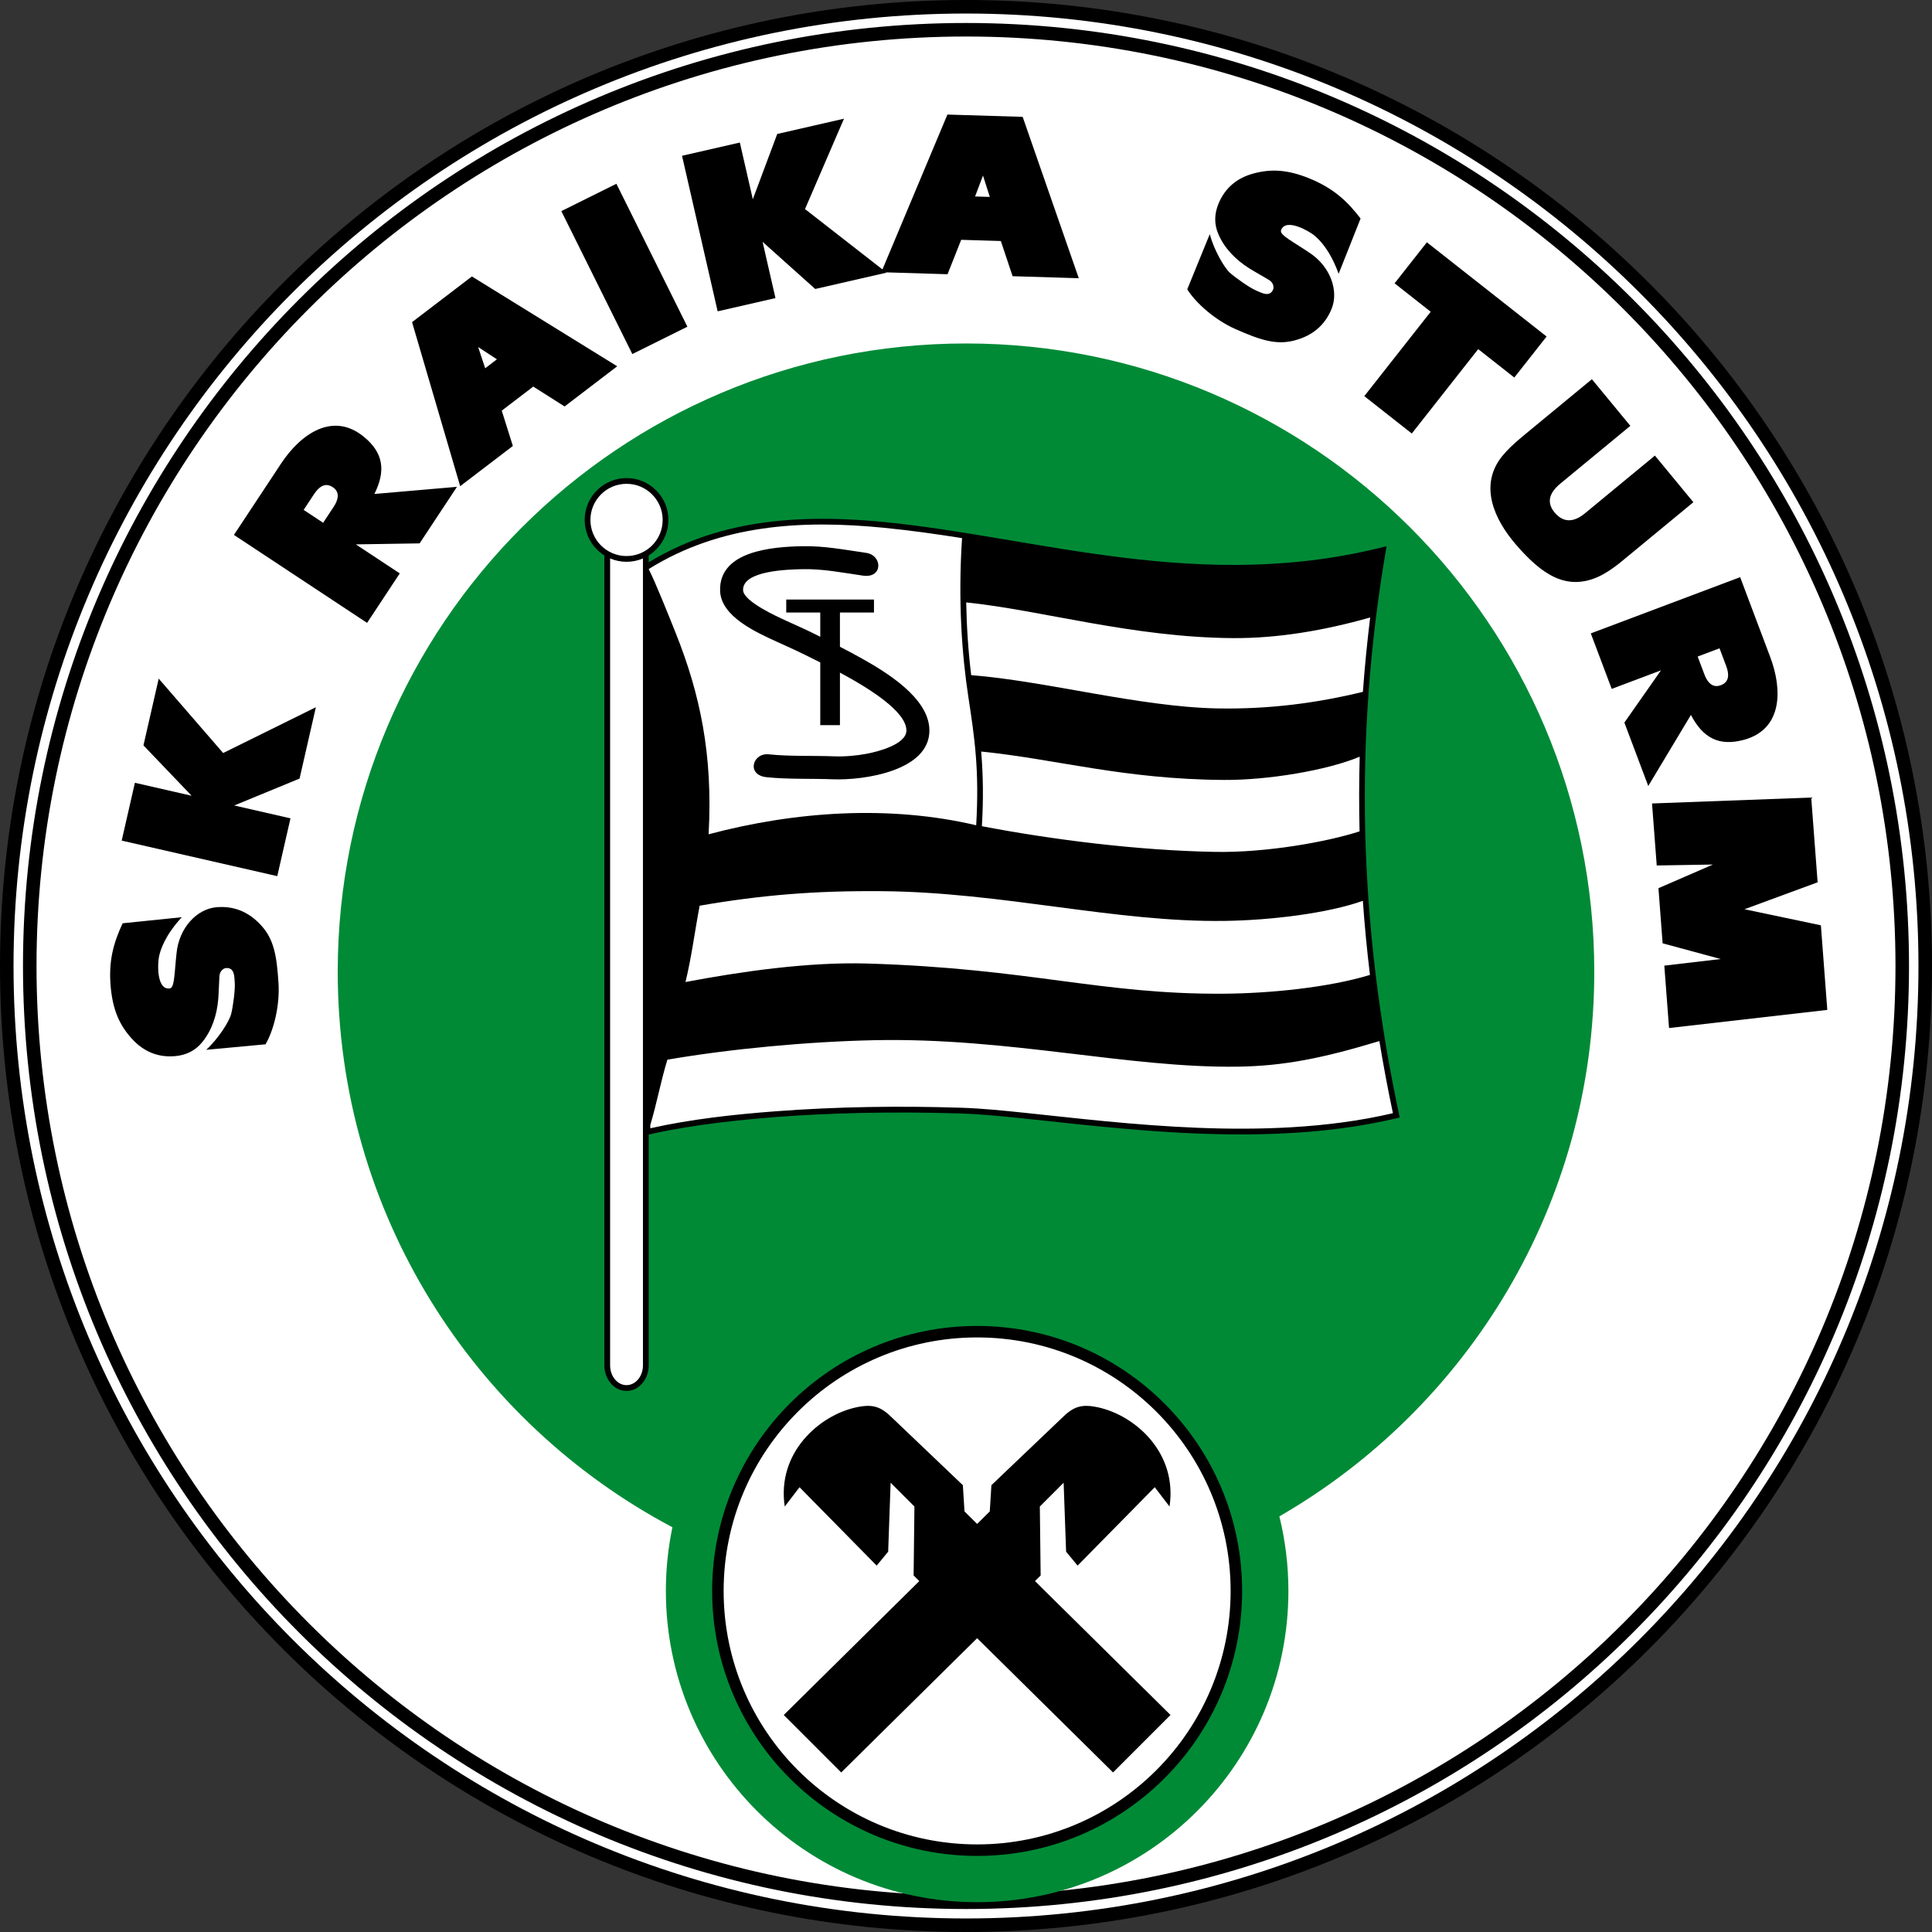
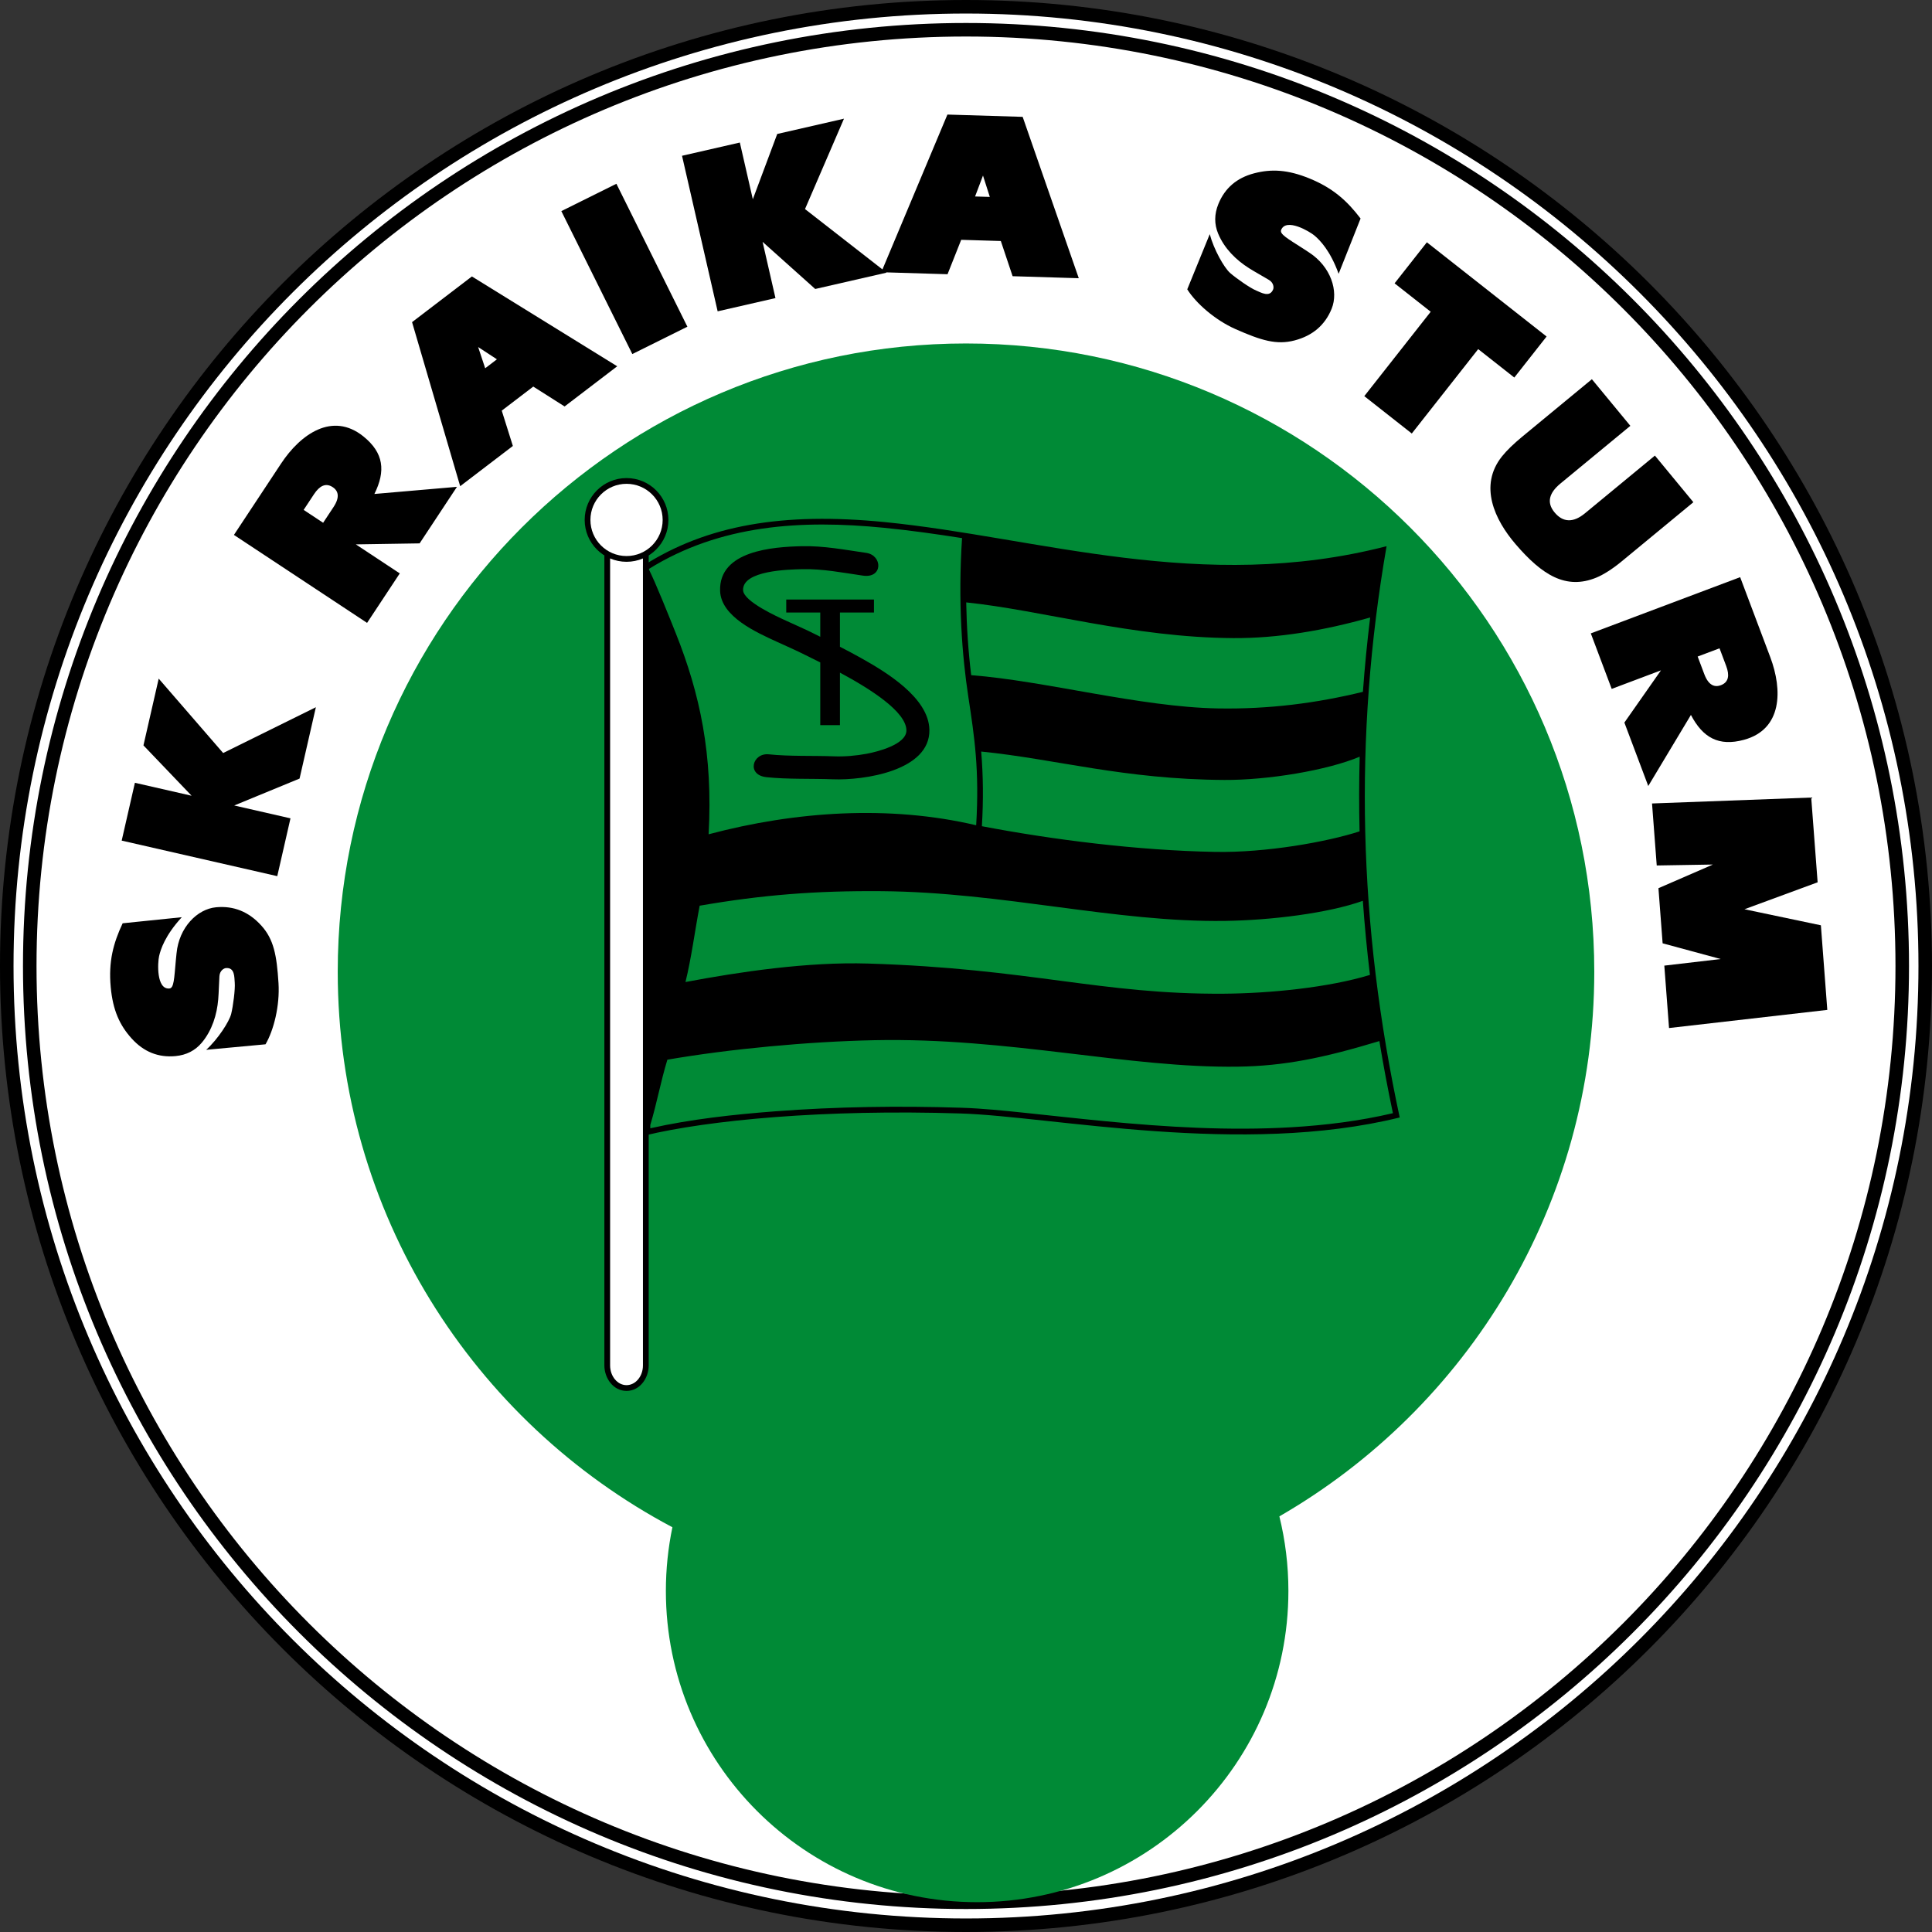
<svg xmlns="http://www.w3.org/2000/svg" version="1.0" width="570.929" height="570.929" viewBox="0 0 570.929 570.929" id="Ebene_1" xml:space="preserve">
  <rect x="0" y="0" width="570.929" height="570.929" fill="#333333" stroke="none" />
  <defs id="defs56" />
  <path d="M 285.464,2 C 441.99,2 568.929,128.938 568.929,285.465 C 568.929,441.992 441.991,568.929 285.464,568.929 C 128.937,568.929 2,441.992 2,285.465 C 2,128.938 128.938,2 285.464,2 L 285.464,2 z " style="fill:#ffffff;fill-rule:evenodd;stroke:#000000;stroke-width:4" id="path3" />
  <path d="M 285.464,8.793 C 438.24,8.793 562.136,132.689 562.136,285.465 C 562.136,438.24 438.24,562.136 285.464,562.136 C 132.689,562.136 8.792,438.24 8.792,285.465 C 8.792,132.689 132.689,8.793 285.464,8.793 L 285.464,8.793 z " style="fill:#ffffff;fill-rule:evenodd;stroke:#000000;stroke-width:4" id="path5" />
  <path d="M 285.466,101.5 C 387.987,101.5 471.128,184.641 471.128,287.162 C 471.128,355.961 433.685,416.027 378.071,448.103 C 379.808,455.164 380.737,462.542 380.737,470.138 C 380.737,520.929 339.547,562.118 288.755,562.118 C 237.963,562.118 196.773,520.929 196.773,470.138 C 196.773,463.689 197.441,457.394 198.704,451.322 C 139.89,420.164 99.805,358.34 99.805,287.162 C 99.804,184.641 182.945,101.5 285.466,101.5 L 285.466,101.5 z " style="fill:#008a36;fill-rule:evenodd" id="path7" />
-   <path d="M 288.996,393.771 C 331.353,393.771 365.704,428.123 365.704,470.48 C 365.704,512.837 331.353,547.187 288.996,547.187 C 246.639,547.187 212.288,512.837 212.288,470.48 C 212.288,428.123 246.638,393.771 288.996,393.771 L 288.996,393.771 z " style="fill:#ffffff;fill-rule:evenodd" id="path9" />
-   <path d="M 288.753,391.832 C 331.994,391.832 367.061,426.898 367.061,470.137 C 367.061,513.379 331.995,548.444 288.753,548.444 C 245.514,548.444 210.448,513.38 210.448,470.137 C 210.448,426.898 245.514,391.832 288.753,391.832 L 288.753,391.832 z M 288.754,395.228 C 330.118,395.228 363.664,428.773 363.664,470.138 C 363.664,511.501 330.118,545.046 288.754,545.046 C 247.39,545.046 213.844,511.501 213.844,470.138 C 213.844,428.773 247.39,395.228 288.754,395.228 L 288.754,395.228 z " style="fill-rule:evenodd" id="path11" />
-   <path d="M 328.921,523.779 L 345.9,506.8 L 305.845,467.224 L 307.525,465.566 L 307.283,445.193 L 314.317,438.16 L 315.045,458.535 L 318.441,462.656 L 341.242,439.49 L 345.607,445.195 C 348.009,429.273 335.395,418.209 324.419,415.869 C 319.564,414.834 317.175,415.656 313.759,419.072 L 292.974,438.888 L 292.49,446.646 L 288.755,450.337 L 285.019,446.646 L 284.535,438.888 L 263.75,419.072 C 260.333,415.656 257.945,414.834 253.09,415.869 C 242.114,418.209 229.5,429.273 231.902,445.195 L 236.267,439.49 L 259.068,462.656 L 262.464,458.535 L 263.191,438.16 L 270.225,445.193 L 269.983,465.566 L 271.663,467.224 L 231.607,506.8 L 248.586,523.779 L 288.754,484.105 L 328.921,523.779 L 328.921,523.779 z " style="fill-rule:evenodd" id="path13" />
  <path d="M 178.598,163.967 L 191.697,163.967 L 191.697,403.503 C 191.697,407.22 189.123,411.026 185.148,411.026 C 181.173,411.026 178.599,407.219 178.599,403.503 L 178.599,163.967 L 178.598,163.967 z " style="fill-rule:evenodd" id="path15" />
  <path d="M 180.296,164.693 L 189.998,164.693 L 189.998,403.504 C 189.998,406.707 187.815,409.328 185.147,409.328 L 185.147,409.328 C 182.479,409.328 180.296,406.709 180.296,403.504 L 180.296,164.693 L 180.296,164.693 z " style="fill:#ffffff;fill-rule:evenodd" id="path17" />
  <path d="M 185.15,141.276 C 191.981,141.276 197.52,146.815 197.52,153.646 C 197.52,160.477 191.981,166.017 185.15,166.017 C 178.319,166.017 172.779,160.477 172.779,153.646 C 172.779,146.815 178.319,141.276 185.15,141.276 L 185.15,141.276 z " style="fill-rule:evenodd" id="path19" />
  <path d="M 185.15,142.974 C 191.043,142.974 195.822,147.753 195.822,153.646 C 195.822,159.539 191.043,164.318 185.15,164.318 C 179.257,164.318 174.478,159.539 174.478,153.646 C 174.478,147.753 179.257,142.974 185.15,142.974 L 185.15,142.974 z " style="fill:#ffffff;fill-rule:evenodd" id="path21" />
-   <path d="M 412.961,329.804 C 401.043,274.025 399.382,218.427 409.043,162.173 C 383.351,168.658 358.173,168.546 332.005,165.369 C 308.37,162.499 285.004,157.177 261.347,154.842 C 236.516,152.391 212.107,153.889 190.566,167.537 C 190.769,223.306 190.844,279.075 191.047,334.843 C 203.315,331.948 216.618,330.493 229.144,329.538 C 247.34,328.149 265.729,327.901 283.964,328.479 C 290.21,328.678 296.529,329.331 302.745,329.977 C 310.636,330.799 318.518,331.692 326.417,332.45 C 344.731,334.21 363.239,335.325 381.631,334.251 C 392.155,333.636 402.708,332.296 412.961,329.804 L 412.961,329.804 z " style="fill:#ffffff;fill-rule:evenodd" id="path23" />
  <path d="M 189.999,167.227 C 208.989,155.094 231.396,151.317 261.403,154.279 C 306.709,158.751 355.105,175.507 409.75,161.408 C 399.916,218.002 401.472,273.627 413.631,330.224 C 366.985,341.751 310.834,329.9 283.946,329.046 C 243.537,327.763 209.485,330.976 190.485,335.56 C 190.322,291.253 190.16,211.532 189.999,167.227 L 189.999,167.227 z M 404.835,288.101 C 392.512,291.855 375.163,293.556 361.719,293.65 C 325.273,293.908 304.57,286.202 256.493,284.74 C 238.691,284.199 218.673,287.165 202.569,290.2 C 204.354,282.92 205.323,275.148 206.759,267.644 C 225.262,264.446 241.056,263.19 260.547,263.352 C 296.394,263.649 329.583,272.614 362.038,272.139 C 375.603,271.94 392.416,269.886 402.738,266.203 C 403.256,273.504 403.957,280.803 404.835,288.101 L 404.835,288.101 z M 401.767,245.679 C 392.172,248.791 374.187,252.014 359.119,251.745 C 336.172,251.335 310.865,248.116 290.159,244.154 L 290.17,243.975 C 290.612,236.494 290.565,229.378 289.952,222.09 C 312.098,224.309 332.02,230.314 361.811,230.483 C 374.637,230.555 392.222,227.657 401.803,223.613 C 401.602,230.973 401.591,238.328 401.767,245.679 L 401.767,245.679 z M 402.755,204.448 C 389.066,207.781 374.998,209.619 359.846,209.348 C 336.884,208.935 308.697,201.178 286.995,199.521 C 286.135,192.397 285.654,185.208 285.527,178.016 C 307.848,180.322 334.76,188.397 364.476,188.569 C 377.497,188.645 391.203,186.36 404.902,182.475 C 403.997,189.808 403.283,197.132 402.755,204.448 L 402.755,204.448 z M 284.299,159.019 C 283.054,177.843 284.316,193.821 286.139,205.819 C 287.987,217.98 289.441,227.506 288.473,243.875 C 262.879,237.854 235.078,239.712 209.402,246.541 C 210.726,222.915 206.812,204.98 199.739,187.22 C 197.816,182.388 193.659,172.006 191.699,168.162 C 212.884,154.965 236.874,153.564 261.234,155.969 C 268.947,156.729 276.63,157.81 284.299,159.019 L 284.299,159.019 z M 192.17,332.443 C 194.154,325.836 195.177,319.869 197.217,313.152 C 215.72,309.953 238.883,307.8 258.366,307.392 C 298.3,306.556 333.411,315.681 365.863,315.21 C 379.492,315.011 390.996,312.677 407.621,307.649 C 408.787,314.751 410.123,321.854 411.624,328.96 C 401.773,331.271 391.654,332.53 381.563,333.12 C 363.231,334.19 344.779,333.077 326.523,331.325 C 318.627,330.565 310.749,329.673 302.86,328.852 C 296.618,328.202 290.272,327.547 283.998,327.348 C 265.722,326.768 247.292,327.018 229.056,328.409 C 216.942,329.333 204.111,330.723 192.173,333.421 L 192.17,332.443 L 192.17,332.443 z " style="fill-rule:evenodd" id="path25" />
  <path d="M 248.211,181.011 L 248.211,191.124 C 250.299,192.198 252.376,193.297 254.428,194.446 C 261.738,198.539 274.473,206.147 274.648,215.676 C 274.87,227.824 255.211,230.647 246.137,230.289 C 239.993,230.047 232.627,230.327 226.502,229.666 C 220.486,229.016 222.369,222.388 227.231,222.913 C 233.18,223.555 240.43,223.267 246.406,223.502 C 249.594,223.627 252.988,223.33 256.122,222.744 C 259.152,222.178 267.935,220.025 267.857,215.801 C 267.755,210.266 257.131,203.563 248.212,198.767 L 248.212,214.284 L 242.398,214.284 L 242.398,195.757 C 240.59,194.851 239.046,194.099 237.95,193.545 C 235.186,192.15 232.325,190.916 229.512,189.621 C 223.597,186.9 213.039,182.239 212.799,174.611 C 212.424,162.742 228.353,161.604 236.978,161.407 C 243.372,161.261 249.675,162.47 255.976,163.382 C 260.816,164.083 260.992,170.97 255.003,170.104 C 249.113,169.252 243.106,168.062 237.133,168.198 C 233.071,168.291 219.404,168.554 219.589,174.397 C 219.695,177.751 229.78,182.267 232.352,183.45 C 235.241,184.779 238.173,186.048 241.012,187.481 L 242.399,188.177 L 242.399,181.01 L 232.345,181.01 L 232.345,177.175 L 258.268,177.175 L 258.268,181.01 L 248.211,181.01 L 248.211,181.011 z " style="fill-rule:evenodd" id="path27" />
  <path d="M 89.73,150.68 L 95.489,154.485 L 98.561,149.835 C 100.524,146.864 100.017,144.946 98.103,143.824 C 96.189,142.702 94.428,143.568 92.801,146.03 L 89.73,150.68 L 89.73,150.68 z M 108.476,184.071 L 69.129,158.074 L 83.064,136.983 C 88.777,128.336 98.225,121.583 107.39,128.966 C 113.417,133.821 114.009,139.188 110.636,145.974 L 135.04,143.863 L 124,160.575 L 105.156,160.871 L 118.137,169.448 L 108.476,184.071 L 108.476,184.071 z " id="path29" />
  <path d="M 508.141,191.582 L 501.68,194.014 L 503.644,199.23 C 504.898,202.563 506.749,203.277 508.78,202.385 C 510.812,201.494 511.144,199.559 510.105,196.798 L 508.141,191.582 L 508.141,191.582 z M 470.102,187.174 L 514.237,170.559 L 523.143,194.217 C 526.794,203.917 526.721,215.53 515.366,218.621 C 507.898,220.654 503.205,217.985 499.687,211.273 L 487.081,232.275 L 480.024,213.529 L 490.837,198.095 L 476.276,203.576 L 470.102,187.174 L 470.102,187.174 z " id="path31" />
  <g id="g33">
    <path d="M 186.859,104.625 L 165.882,62.388 L 182.153,54.306 L 203.131,96.543 L 186.859,104.625 z " id="path35" />
  </g>
  <polygon points="212.074,92.002 201.546,46.034 218.631,42.121 222.468,58.879 229.68,39.59 249.408,35.072 237.889,61.782 261.992,80.57 240.91,85.398 225.353,71.47 229.159,88.089 212.074,92.002 " id="polygon37" />
  <polygon points="81.935,258.915 35.961,248.409 39.866,231.323 56.626,235.152 42.392,220.272 46.9,200.542 65.945,222.528 93.344,208.992 88.525,230.077 69.218,238.031 85.84,241.829 81.935,258.915 " id="polygon39" />
  <path d="M 292.503,58.193 L 290.485,51.879 L 288.147,58.061 L 292.503,58.193 L 292.503,58.193 z M 260.431,80.441 L 279.973,33.855 L 302.211,34.532 L 318.791,82.217 L 299.236,81.622 L 295.757,71.223 L 284.044,70.868 L 280.01,81.038 L 260.431,80.441 L 260.431,80.441 z " id="path41" />
  <path d="M 146.843,106.18 L 141.295,102.553 L 143.379,108.824 L 146.843,106.18 L 146.843,106.18 z M 135.987,143.673 L 121.768,95.196 L 139.451,81.695 L 182.394,108.241 L 166.845,120.113 L 157.586,114.238 L 148.273,121.349 L 151.557,131.787 L 135.987,143.673 L 135.987,143.673 z " id="path43" />
  <path d="M 357.497,69.197 C 358.703,73.751 361.735,79.09 363.497,80.65 C 365.259,82.21 369.458,85.14 371.241,85.868 C 372.655,86.445 375.214,88.01 376.23,85.519 C 376.446,84.989 376.439,83.603 374.986,82.717 C 373.231,81.646 370.962,80.429 369.086,79.242 C 365.262,76.822 361.817,73.43 359.994,69.079 C 358.8,66.229 358.819,63.291 360.053,60.267 C 361.968,55.574 365.488,52.556 370.612,51.215 C 375.736,49.874 380.59,50.132 386.95,52.728 C 394.011,55.609 398.146,59.437 402.066,64.573 L 395.584,80.905 C 393.075,73.99 390.02,70.951 388.476,69.638 C 386.992,68.375 380.075,64.309 378.594,67.939 C 378.091,69.17 380.407,70.453 385.111,73.467 C 385.86,73.946 386.435,74.337 386.84,74.6 C 393.298,78.793 395.628,86.066 393.511,91.254 C 391.543,96.079 387.897,99.2 382.569,100.6 C 377.241,102 372.673,100.603 365.114,97.257 C 358.982,94.542 353.374,89.535 350.848,85.499 L 357.497,69.197 L 357.497,69.197 z " id="path45" />
  <path d="M 60.931,310.234 C 64.413,307.06 67.747,301.906 68.317,299.621 C 68.887,297.338 69.546,292.262 69.368,290.344 C 69.227,288.823 69.432,285.831 66.754,286.08 C 66.184,286.133 64.958,286.779 64.843,288.476 C 64.703,290.529 64.673,293.103 64.487,295.316 C 64.107,299.826 62.69,304.445 59.673,308.074 C 57.697,310.449 55.083,311.789 51.831,312.092 C 46.784,312.561 42.482,310.834 38.926,306.908 C 35.369,302.984 33.357,298.558 32.72,291.719 C 32.014,284.127 33.499,278.69 36.243,272.842 L 53.722,271.047 C 48.748,276.466 47.465,280.581 47.013,282.557 C 46.578,284.456 46.167,292.47 50.071,292.107 C 51.395,291.984 51.463,289.337 51.963,283.773 C 52.043,282.887 52.124,282.197 52.17,281.716 C 52.906,274.052 58.279,268.626 63.859,268.107 C 69.047,267.624 73.5,269.416 77.203,273.495 C 80.906,277.574 81.778,282.27 82.301,290.519 C 82.726,297.212 80.876,304.499 78.463,308.605 L 60.931,310.234 L 60.931,310.234 z " id="path47" />
  <polygon points="417.203,128.108 436.825,103.17 447.497,111.568 457.036,99.444 421.655,71.604 412.116,83.728 422.788,92.125 403.165,117.063 417.203,128.108 " id="polygon49" />
  <path d="M 449.849,129.037 L 470.42,112.063 L 481.788,125.84 L 461.123,142.891 C 457.919,145.535 456.893,148.395 459.37,151.398 C 461.847,154.401 464.895,154.559 468.379,151.684 L 489.044,134.633 L 500.412,148.41 L 479.091,166.003 C 476.516,168.128 473.805,169.843 471.748,170.687 C 462.708,174.398 455.654,169.852 447.912,160.852 C 441.697,153.626 436.925,143.547 443.855,134.868 C 445.223,133.158 447.22,131.207 449.849,129.037 L 449.849,129.037 z " id="path51" />
  <polygon points="491.824,285.354 508.484,283.405 491.325,278.76 490.09,262.472 506.186,255.482 489.583,255.758 488.194,237.435 535.234,235.685 537.131,260.73 515.511,268.693 538.093,273.437 539.988,298.437 493.221,303.798 491.824,285.354 " id="polygon53" />
</svg>